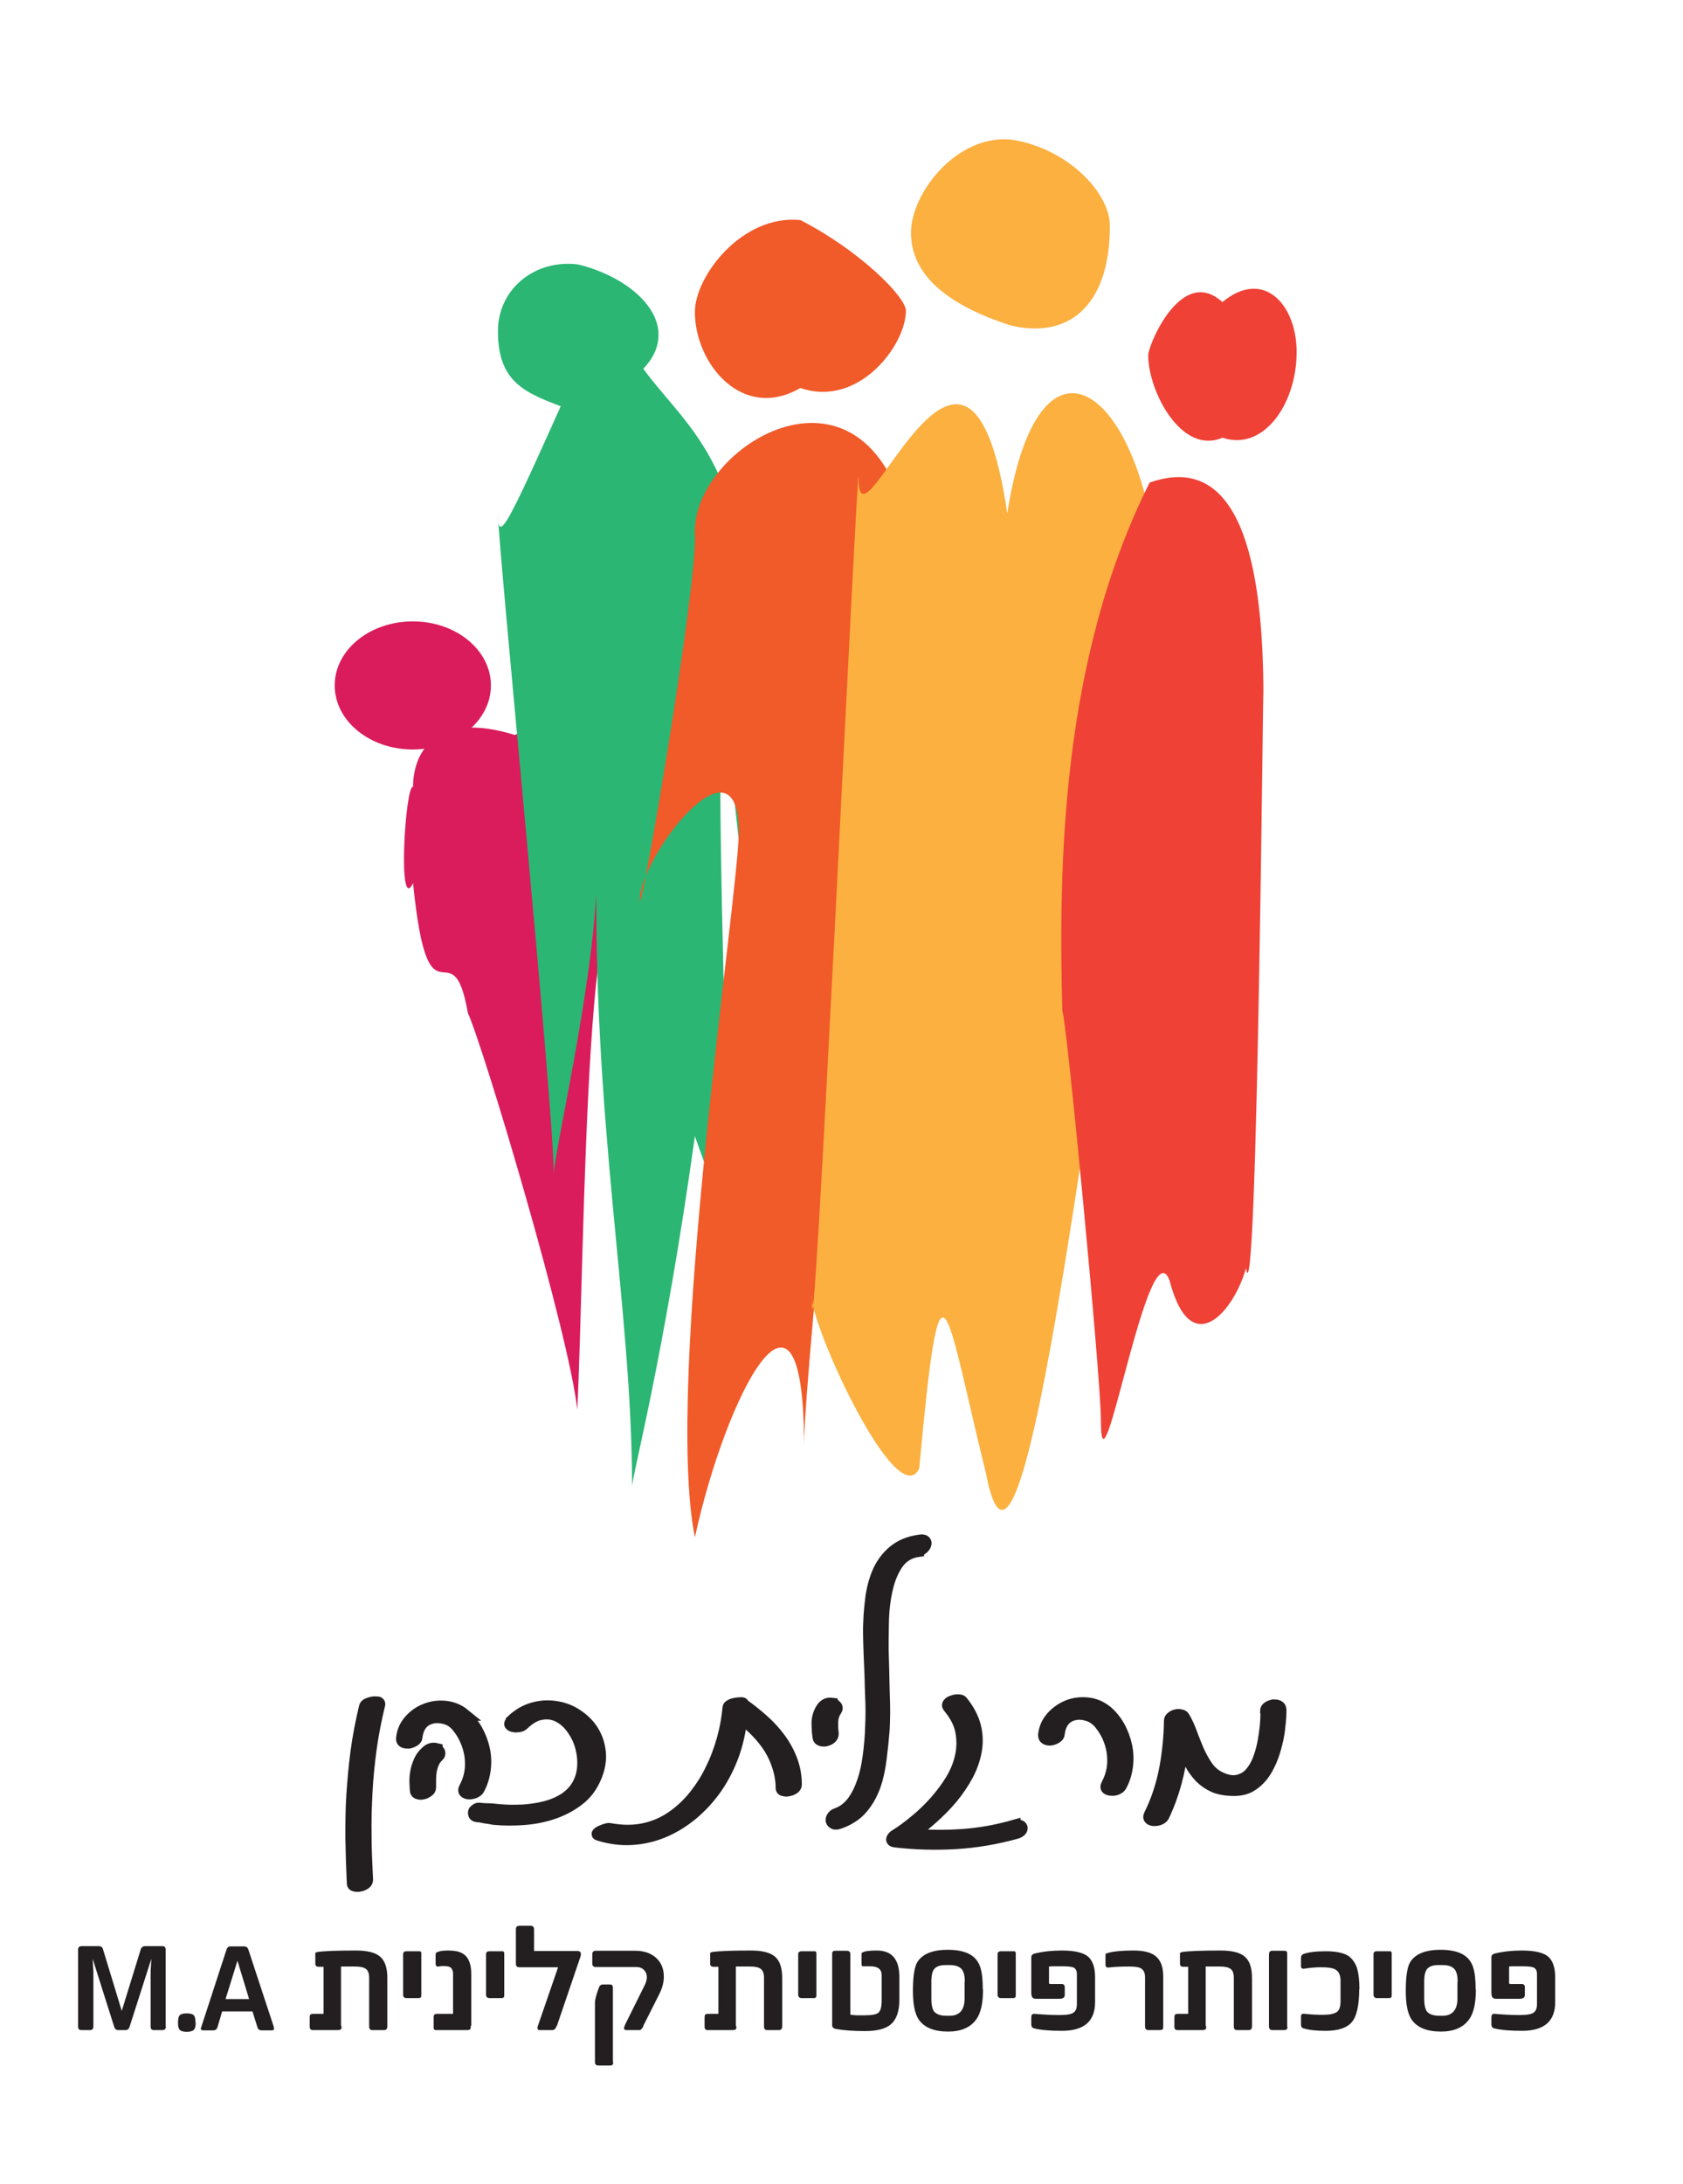
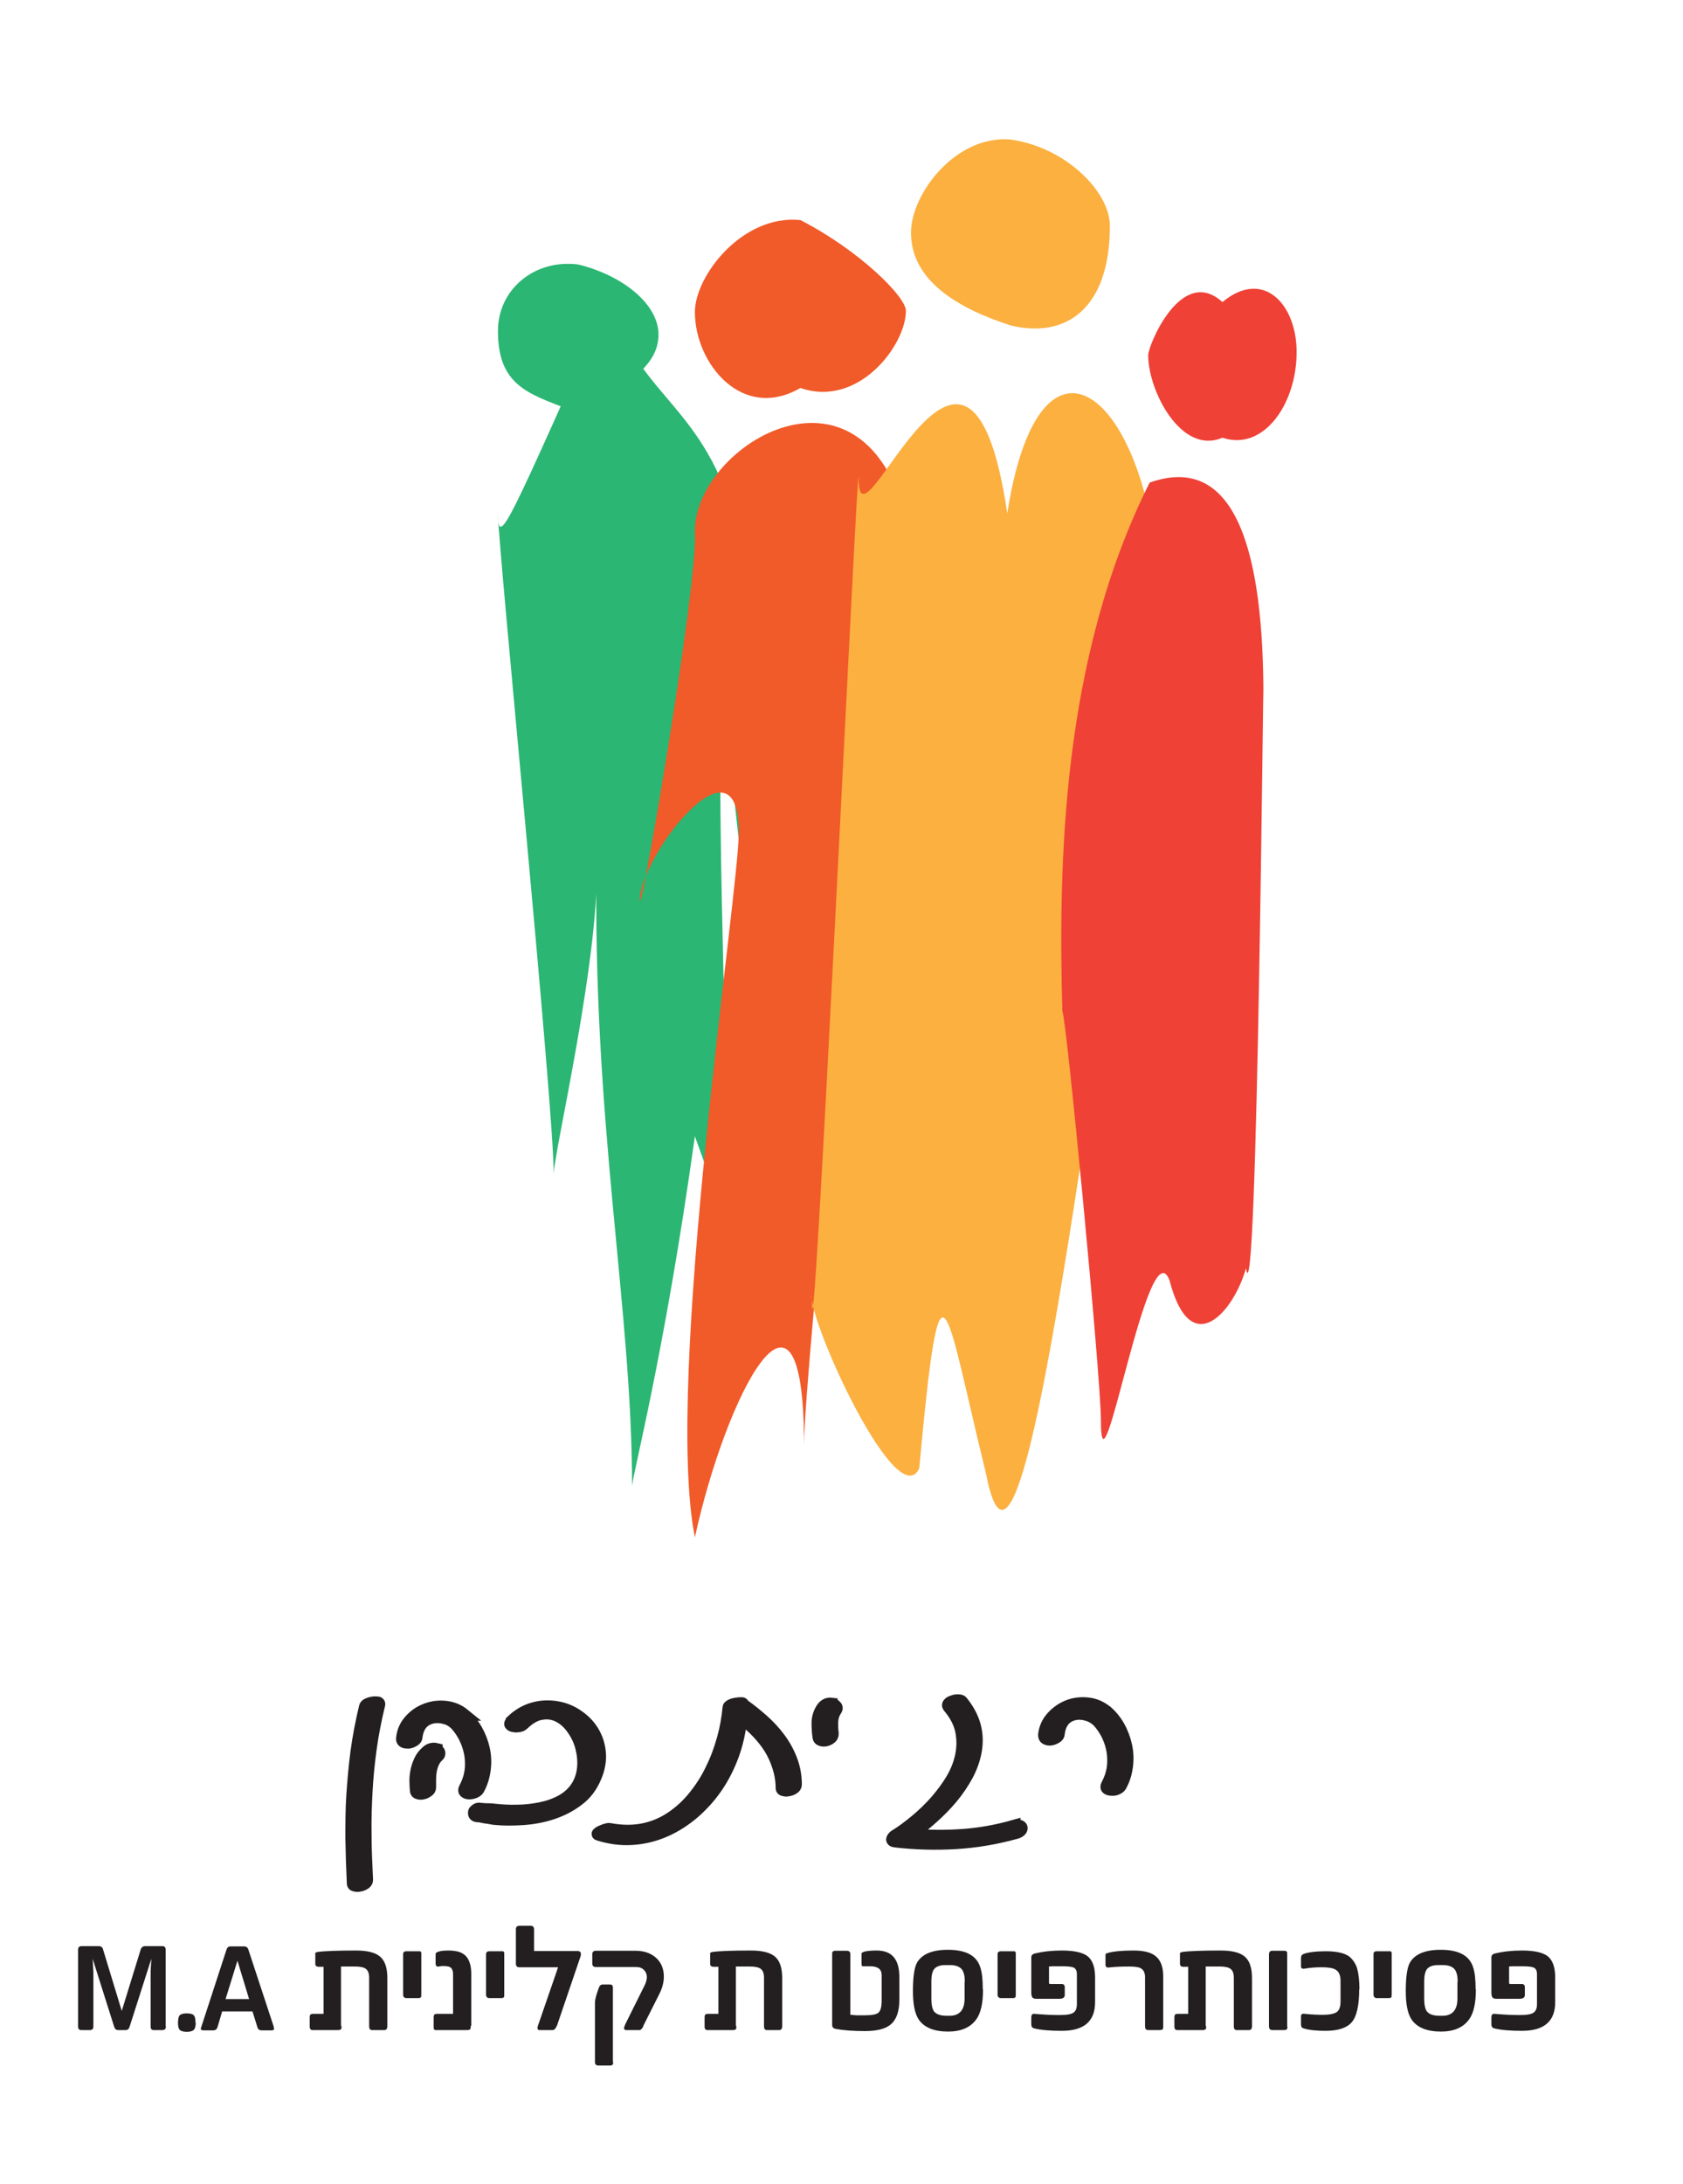
<svg xmlns="http://www.w3.org/2000/svg" id="Layer_1" data-name="Layer 1" viewBox="0 0 69.39 90">
  <defs>
    <style> .cls-1 { stroke: #231f20; stroke-miterlimit: 10; stroke-width: .5px; } .cls-1, .cls-2 { fill: #231f20; } .cls-3 { fill: #2bb673; } .cls-3, .cls-2, .cls-4, .cls-5, .cls-6, .cls-7 { stroke-width: 0px; } .cls-4 { fill: #da1c5c; } .cls-5 { fill: #fbb040; } .cls-6 { fill: #ef4136; } .cls-7 { fill: #f15a29; } </style>
  </defs>
  <g>
-     <path class="cls-4" d="M17.03,32.43c-.32-.11-.65,5.3,0,3.97.64,6.34,1.61,1.63,2.26,5.35.64,1.39,4.19,13.26,4.51,16.35.32-6.13.32-27.4,2.58-18.77,2.26-3.12,2.9-4.18,1.61-2.65-1.29-5.81-3.55-7.59-6.77-6.39-3.22-1-4.19.67-4.19,2.15" />
    <path class="cls-3" d="M20.53,21.16c0,1.33,2.3,24.37,2.3,27.24,0-.91,1.97-9.14,1.77-13.22-.2,11.06,1.46,18.63,1.46,26.09,0-.45,1.31-5.27,2.59-14.44,1.28,3.59.96,2.44,1.28,4.47.32-2.17-.65-22.87,0-21.76.64,6.57.87,7.56,1.72,15.97.86-13.31.21-16.89-1.08-23.07-1.29-5.84-4.15-5.78-5.48-10.09-4.03,8.96-4.56,10.38-4.56,8.8" />
    <path class="cls-7" d="M33.15,59.58c0-3.04,2.58-27.7,2.58-26.01,0-3.45,1.61,8.07,1.61,13.54,0-2.62.84-23.44,0-25.85-1.94-7.1-8.81-2.8-8.69.72.12,2.13-2.27,16.06-2.27,15.11,0-1.79,4.08-7.07,4.08-2.79,0,2.51-3.09,22.65-1.81,29.06,1.28-5.87,4.5-12.13,4.5-3.79" />
    <path class="cls-7" d="M28.65,12.86c0,2.12,1.95,4.52,4.35,3.13,2.4.83,4.35-1.77,4.35-3.18,0-.59-1.95-2.51-4.35-3.74-2.4-.24-4.35,2.31-4.35,3.79" />
    <path class="cls-3" d="M20.53,13.65c0,2.42,1.48,2.62,3.31,3.38,1.83-1.09,3.31-1.87,3.31-3.24,0-1.26-1.48-2.44-3.31-2.89-1.83-.23-3.31,1.05-3.31,2.74" />
-     <path class="cls-4" d="M13.8,28.25c0,1.46,1.44,2.64,3.22,2.64s3.22-1.18,3.22-2.64-1.44-2.64-3.22-2.64-3.22,1.18-3.22,2.64" />
    <path class="cls-5" d="M33.47,53.41c0,5.78,1.93-35.92,1.93-33.69,0,3.57,4.51-9.58,6.13,1.44,1.61-10.37,7.8-3.01,5.99,8.75-1.8,6.74-5.16,39.69-6.87,30.81-1.71-6.93-1.85-9.97-2.75-.2-.9,1.89-4.44-5.79-4.44-7.11" />
    <path class="cls-5" d="M37.56,9.59c0,1.93,1.84,3.09,4.1,3.82,2.27.56,4.1-.67,4.1-4.1,0-1.42-1.84-3.25-4.1-3.56-2.26-.19-4.1,2.24-4.1,3.84" />
    <path class="cls-6" d="M52.09,28.68c0-2.74-.24,26.39-.72,23.59-.48,1.75-2.27,3.9-3.15.5-.88-2.32-2.83,9.62-2.83,5.76,0-1.77-1.43-16.67-1.59-16.86-.16-6.03-.05-14.5,3.6-21.78,3.65-1.29,4.69,3.11,4.69,8.79" />
    <path class="cls-6" d="M47.34,14.64c0,1.48,1.37,4.13,3.06,3.4,1.69.57,3.06-1.38,3.06-3.53,0-1.97-1.37-3.46-3.06-2.06-1.69-1.54-3.06,1.78-3.06,2.19" />
  </g>
  <g>
    <path class="cls-1" d="M15.13,77.49c0,.05-.03.1-.09.14-.06.04-.13.07-.2.08-.08.02-.14.02-.2,0-.06,0-.09-.04-.09-.08-.03-.64-.05-1.27-.06-1.87,0-.6,0-1.2.04-1.78s.09-1.18.17-1.78.2-1.22.35-1.85c.01-.05.05-.09.12-.12.07-.03.14-.05.21-.06s.14,0,.19,0,.08.05.06.09c-.15.62-.27,1.23-.35,1.82-.08.59-.14,1.18-.17,1.76-.03.58-.05,1.17-.04,1.77,0,.59.03,1.21.06,1.85Z" />
    <path class="cls-1" d="M19.11,70.67c.22.18.4.39.54.64.14.25.24.51.3.79.06.28.07.56.03.85-.04.29-.12.55-.26.8-.03.05-.09.09-.16.12-.08.03-.15.04-.22.04-.07,0-.13-.02-.17-.06-.04-.03-.04-.09,0-.16.17-.32.26-.66.25-1.02,0-.36-.09-.7-.24-1.02-.08-.17-.18-.33-.31-.49-.13-.16-.28-.27-.46-.33-.32-.1-.59-.08-.83.05-.23.13-.37.37-.41.71,0,.06-.04.11-.11.15s-.14.07-.21.08c-.08,0-.14,0-.2-.03-.06-.03-.08-.08-.07-.15.03-.29.14-.53.33-.74s.41-.36.66-.45c.26-.1.52-.13.81-.1.28.03.54.14.76.32ZM18,72.13c.06.02.1.05.11.1s0,.1-.05.14c-.09.08-.15.17-.2.28s-.08.22-.1.33c-.02.11-.03.23-.03.35v.34c0,.06-.03.11-.09.15-.06.04-.12.08-.19.09-.07.02-.14.02-.2,0-.06-.01-.1-.05-.1-.11-.01-.13-.02-.27-.02-.42,0-.15.02-.29.05-.43.03-.14.08-.27.14-.4.06-.13.15-.24.26-.34.12-.12.26-.16.42-.12Z" />
    <path class="cls-1" d="M21.1,70.93c.27-.26.57-.43.89-.52.32-.09.64-.1.95-.05.31.05.6.16.86.34.27.18.48.39.64.65.16.26.26.55.29.88s-.03.68-.19,1.04c-.16.37-.39.68-.7.91-.31.24-.66.42-1.04.55-.39.13-.79.21-1.22.24-.43.03-.83.03-1.22-.01-.16-.03-.28-.05-.37-.06-.09-.02-.16-.03-.2-.04-.05,0-.08-.01-.09-.01-.02,0-.03,0-.04,0-.06-.01-.1-.04-.11-.08-.01-.04-.01-.07,0-.1s.05-.06.09-.09c.04-.03.09-.04.14-.03.11.01.2.02.29.02s.2,0,.33.02c.29.03.59.05.92.04.33,0,.64-.04.95-.1.31-.06.6-.16.86-.3s.48-.33.64-.57c.15-.23.24-.49.27-.78s0-.57-.07-.85-.19-.53-.35-.76c-.16-.23-.34-.4-.56-.52-.22-.12-.45-.16-.71-.12-.26.03-.52.18-.78.43-.04.04-.1.07-.17.08-.08.01-.15.02-.21,0-.07,0-.11-.03-.14-.06-.03-.03-.01-.07.05-.13Z" />
    <path class="cls-1" d="M30.63,70.25c.29.2.56.42.82.65.26.23.49.48.69.75.2.27.36.56.48.87.12.31.19.65.19,1.03,0,.06-.03.11-.09.15-.06.04-.13.07-.2.08-.08.02-.14.02-.2,0-.06,0-.09-.04-.09-.08,0-.31-.05-.6-.14-.88s-.2-.53-.35-.77c-.15-.24-.33-.46-.53-.67s-.42-.4-.65-.58c-.05.53-.16,1.03-.33,1.51-.18.49-.4.93-.68,1.34-.28.41-.6.76-.97,1.08-.37.31-.76.56-1.18.74s-.86.29-1.33.32c-.46.03-.93-.03-1.4-.18-.04-.01-.04-.03,0-.06.03-.03.08-.05.14-.08.06-.03.13-.05.2-.07s.12-.02.15-.01c.5.09.96.09,1.39,0s.81-.26,1.16-.5c.35-.24.66-.53.93-.87s.51-.71.7-1.12c.2-.4.35-.82.47-1.25.12-.43.19-.85.23-1.27,0-.04.04-.07.1-.1.06-.03.13-.05.2-.06.07-.01.14-.02.2-.02s.09,0,.09.03h0s0,.01,0,.02Z" />
    <path class="cls-1" d="M34.29,70.23c.05,0,.11.03.16.08.05.04.06.1.02.16-.1.15-.15.3-.16.47-.01.17,0,.34.02.51,0,.07-.02.12-.07.17-.06.05-.12.08-.19.1-.07.02-.14.02-.21,0s-.1-.06-.11-.12c-.03-.21-.04-.41-.04-.62.01-.21.07-.4.19-.58.1-.14.23-.2.39-.18Z" />
-     <path class="cls-1" d="M37.85,63.92c-.35.05-.63.22-.83.49-.2.28-.35.62-.45,1.04-.1.42-.16.89-.17,1.4s-.02,1.04,0,1.56.02,1.04.04,1.54c.02.5.01.95-.01,1.34-.03.39-.07.77-.12,1.17s-.12.76-.24,1.11c-.12.34-.29.66-.52.93-.23.28-.55.49-.95.63-.09.03-.17.04-.22.01s-.08-.06-.09-.1c0-.05,0-.1.04-.15.03-.05.09-.1.18-.13.26-.09.47-.26.65-.49.17-.23.31-.51.42-.83.11-.32.19-.67.24-1.07.05-.39.09-.79.1-1.21.02-.42.02-.83,0-1.25s-.02-.82-.04-1.2c-.02-.38-.03-.72-.04-1.04-.01-.32-.01-.58,0-.78.01-.38.05-.76.1-1.13.06-.38.16-.72.3-1.03.15-.31.35-.58.62-.8.27-.22.61-.37,1.05-.43.1-.02.17-.01.21.02.04.04.05.08.03.13-.01.05-.05.1-.1.15s-.12.08-.2.09Z" />
    <path class="cls-1" d="M41.82,75.26c.09-.03.16-.03.21-.01s.08.04.09.08c0,.03,0,.07-.04.11s-.1.08-.18.1c-.83.23-1.66.37-2.48.42-.82.05-1.67.03-2.52-.07-.09-.01-.13-.05-.11-.1.02-.05.06-.1.11-.13.28-.17.56-.38.85-.62s.56-.5.82-.79c.25-.29.48-.59.67-.91s.32-.65.39-.99c.07-.34.07-.68,0-1.02-.07-.34-.25-.67-.52-.99-.03-.04-.03-.08,0-.12s.09-.08.17-.1c.07-.03.14-.04.21-.04s.13.01.16.04c.27.33.45.67.54,1.01.09.34.1.68.04,1.03-.06.34-.18.68-.35,1-.18.33-.39.64-.63.93-.25.3-.52.57-.81.83-.29.26-.58.49-.87.69.72.07,1.44.07,2.14.02.7-.05,1.41-.18,2.11-.38Z" />
    <path class="cls-1" d="M45.59,70.51c.22.18.4.4.54.65.14.25.24.52.3.8.06.28.07.56.03.85-.04.29-.12.55-.26.8-.03.05-.09.09-.16.12s-.15.04-.22.03c-.07,0-.13-.02-.17-.05s-.04-.09,0-.16c.17-.32.26-.66.25-1.02,0-.36-.09-.7-.24-1.02-.08-.16-.18-.32-.31-.48-.13-.16-.29-.27-.46-.33-.32-.11-.59-.09-.83.04-.23.13-.37.37-.41.71,0,.07-.04.12-.11.16s-.14.07-.21.08-.14,0-.2-.03-.08-.08-.08-.15c.03-.29.14-.53.33-.74.19-.21.41-.36.66-.46.26-.1.53-.13.81-.1.28.03.54.14.76.32Z" />
-     <path class="cls-1" d="M52.2,70.52c0-.06.03-.11.09-.15s.13-.06.2-.08c.07,0,.14,0,.21.03.06.03.09.08.09.15,0,.19-.01.41-.04.64-.02.24-.06.48-.12.72s-.13.49-.23.72c-.1.23-.21.44-.35.62s-.31.33-.5.44c-.19.11-.42.16-.67.16-.33,0-.6-.05-.82-.14-.22-.1-.41-.23-.57-.39-.16-.17-.3-.36-.41-.57s-.23-.44-.33-.67c-.06.5-.15.99-.28,1.47-.13.48-.3.94-.51,1.38-.03.05-.08.09-.15.12-.07.03-.15.04-.22.04-.07,0-.13-.02-.17-.05-.04-.03-.05-.09-.01-.16.29-.58.5-1.22.63-1.89.13-.68.19-1.35.2-2,0-.05.03-.09.08-.13s.11-.07.17-.08c.06-.02.13-.02.19,0,.06,0,.11.04.13.08.11.19.21.4.3.65.09.25.19.49.29.73.11.24.23.46.37.66.14.2.32.35.53.45.27.13.51.17.71.13.2-.04.37-.13.51-.27.14-.15.26-.33.35-.55s.16-.46.21-.7c.05-.24.08-.48.11-.72.02-.24.03-.44.03-.61Z" />
    <path class="cls-2" d="M6.84,83.52c0,.1-.05.15-.14.15h-.36c-.09,0-.13-.05-.13-.15v-2.28l.03-.51-.9,2.81c-.03.09-.08.13-.17.13h-.29c-.09,0-.14-.04-.17-.13l-.89-2.81.03.53v2.26c0,.1-.05.15-.14.15h-.36c-.09,0-.13-.05-.13-.15v-3.17c0-.09.05-.14.14-.14h.72c.09,0,.15.05.17.14l.77,2.53.78-2.53c.03-.09.09-.14.18-.14h.72c.09,0,.13.05.13.15v3.16Z" />
    <path class="cls-2" d="M8.07,83.37c0,.14-.03.24-.08.29s-.15.08-.29.08-.24-.03-.29-.08-.07-.15-.07-.29.02-.25.06-.3c.05-.06.15-.09.3-.09s.25.03.29.08c.05.05.07.15.07.31Z" />
    <path class="cls-2" d="M11.28,83.54s.02.06.02.08c0,.04-.04.06-.11.06h-.41c-.09,0-.15-.05-.17-.14l-.2-.64h-1.25l-.19.64c-.03.1-.09.14-.17.14h-.41c-.07,0-.11-.02-.11-.06,0-.02,0-.04.02-.08l1.04-3.19c.03-.09.08-.13.17-.13h.56c.08,0,.14.04.17.13l1.05,3.19ZM10.27,82.39l-.48-1.58-.49,1.58h.98Z" />
    <path class="cls-2" d="M14.08,83.5c0,.07,0,.12-.03.14-.02.02-.07.03-.14.03h-1.02c-.08,0-.12-.05-.12-.14v-.38c0-.06.01-.1.03-.12.02-.02.06-.03.1-.03h.44v-1.94h-.2c-.09,0-.14-.04-.14-.12v-.32s0-.06,0-.08c0-.02,0-.03,0-.04,0-.01.02-.02.03-.03s.04-.01.06-.02c.29-.04.82-.06,1.59-.06.46,0,.79.08.99.25.2.17.3.46.3.88v1.99c0,.1-.04.16-.13.16h-.49c-.09,0-.13-.05-.13-.16v-1.99c0-.18-.04-.3-.13-.37-.09-.07-.24-.1-.44-.1h-.59v2.45Z" />
    <path class="cls-2" d="M17.37,82.2c0,.06,0,.1-.02.12-.02.02-.05.03-.11.03h-.48c-.09,0-.14-.05-.14-.14v-1.67c0-.08.05-.12.14-.12h.47s.06,0,.08,0c.02,0,.03.01.04.02,0,0,.01.03.02.04,0,.02,0,.05,0,.08v1.64Z" />
    <path class="cls-2" d="M19.41,83.5c0,.07-.01.12-.03.14-.02.02-.07.03-.14.03h-1.23c-.06,0-.1,0-.11-.03-.02-.02-.02-.06-.02-.11v-.38c0-.06.01-.1.03-.12.02-.02.06-.03.1-.03h.67v-1.61c0-.07,0-.12-.02-.17s-.03-.08-.06-.11c-.03-.03-.07-.05-.11-.06-.05-.01-.11-.02-.18-.02-.06,0-.14,0-.22.02s-.13-.03-.13-.12v-.32c0-.06,0-.09.01-.11.01-.02.04-.04.1-.06.07-.03.22-.05.42-.05.16,0,.3.02.42.05.12.04.21.09.29.17.08.08.13.18.17.3s.06.27.06.45v2.12Z" />
    <path class="cls-2" d="M20.79,82.2c0,.06,0,.1-.02.12-.02.02-.05.03-.11.03h-.48c-.09,0-.14-.05-.14-.14v-1.67c0-.08.05-.12.14-.12h.47s.06,0,.08,0c.02,0,.03.01.04.02,0,0,.01.03.02.04,0,.02,0,.05,0,.08v1.64Z" />
    <path class="cls-2" d="M22.95,83.5c-.04.11-.1.17-.17.17h-.54c-.05,0-.08-.03-.08-.09,0-.03.01-.08.04-.15l.81-2.35h-1.6c-.09,0-.14-.05-.14-.14v-1.43c0-.09.05-.14.15-.14h.47c.08,0,.13.05.13.16v.88h1.78c.1,0,.15.04.15.12,0,.03,0,.07-.02.12l-.97,2.85Z" />
    <path class="cls-2" d="M26.53,83.5c-.05.11-.11.17-.16.17h-.56c-.05,0-.08-.03-.08-.08,0-.04.02-.09.05-.16l.82-1.65c.04-.1.07-.2.07-.29,0-.12-.04-.22-.12-.3-.08-.08-.18-.12-.32-.12h-1.67c-.09,0-.14-.05-.14-.14v-.39c0-.09.05-.14.14-.14h1.64c.36,0,.64.1.86.3.21.2.31.45.31.77,0,.22-.06.46-.18.7l-.67,1.33ZM25.28,84.98c0,.06,0,.1-.03.12-.02.02-.05.03-.11.03h-.47c-.09,0-.14-.05-.14-.14v-2.45c0-.13.06-.35.17-.64.03-.07.08-.11.15-.11h.3c.08,0,.12.04.12.13v3.07Z" />
    <path class="cls-2" d="M30.36,83.5c0,.07,0,.12-.03.14-.02.02-.07.03-.14.03h-1.02c-.08,0-.12-.05-.12-.14v-.38c0-.06.01-.1.03-.12.02-.02.06-.03.1-.03h.44v-1.94h-.2c-.09,0-.14-.04-.14-.12v-.32s0-.06,0-.08c0-.02,0-.03,0-.04,0-.01.02-.02.03-.03s.04-.01.06-.02c.29-.04.82-.06,1.59-.06.46,0,.79.08.99.25.2.17.3.46.3.88v1.99c0,.1-.04.16-.13.16h-.49c-.09,0-.13-.05-.13-.16v-1.99c0-.18-.04-.3-.13-.37-.09-.07-.24-.1-.44-.1h-.59v2.45Z" />
-     <path class="cls-2" d="M33.66,82.2c0,.06,0,.1-.02.12-.02.02-.05.03-.11.03h-.48c-.09,0-.14-.05-.14-.14v-1.67c0-.08.05-.12.14-.12h.47s.06,0,.08,0c.02,0,.03.01.04.02,0,0,.01.03.02.04,0,.02,0,.05,0,.08v1.64Z" />
    <path class="cls-2" d="M37.08,82.43c0,.47-.12.81-.36,1.01-.21.18-.57.27-1.06.27s-.88-.03-1.21-.09c-.09-.02-.14-.07-.14-.15v-2.93c0-.06,0-.09.03-.11.02-.02.06-.03.11-.03h.46c.1,0,.15.05.15.14v2.5c.08,0,.17.02.27.02.1,0,.22,0,.35,0,.28,0,.46-.04.54-.11.09-.08.13-.24.13-.5v-1.05c0-.24-.16-.36-.47-.36-.02,0-.04,0-.06,0-.04,0-.1,0-.19,0-.05,0-.08,0-.09-.01-.01-.01-.02-.05-.02-.1v-.34s0-.05,0-.06c0-.02,0-.03.01-.04,0,0,.02-.02.03-.02.01,0,.04-.02.06-.03.11-.03.28-.05.53-.05.62,0,.93.36.93,1.09v.93Z" />
    <path class="cls-2" d="M40.53,81.99c0,.57-.09.98-.28,1.24-.24.33-.62.5-1.16.5h0c-.57,0-.97-.16-1.2-.48-.17-.24-.25-.64-.25-1.19,0-.59.06-.99.18-1.19.21-.34.63-.51,1.26-.51h0c.75,0,1.19.24,1.34.73.07.21.1.51.1.9ZM39.78,81.68c0-.23-.04-.4-.12-.51-.1-.12-.26-.18-.5-.18h-.18c-.23,0-.38.06-.47.17-.07.1-.11.26-.11.5v.72c0,.25.04.42.11.52.1.12.27.18.52.18h.12c.41,0,.62-.24.62-.71v-.69Z" />
    <path class="cls-2" d="M41.88,82.2c0,.06,0,.1-.02.12-.02.02-.05.03-.11.03h-.48c-.09,0-.14-.05-.14-.14v-1.67c0-.08.05-.12.14-.12h.47s.06,0,.08,0c.02,0,.03.01.04.02,0,0,.01.03.02.04,0,.02,0,.05,0,.08v1.64Z" />
    <path class="cls-2" d="M45.15,82.52c0,.79-.46,1.18-1.37,1.18-.48,0-.85-.03-1.14-.1-.08-.02-.12-.07-.12-.18v-.27c0-.11.04-.16.13-.15.36.03.7.05,1.03.05.29,0,.48-.03.58-.1s.14-.19.14-.35v-1.24c0-.14-.05-.23-.14-.27-.07-.03-.22-.05-.45-.05-.13,0-.25,0-.34,0-.09,0-.16,0-.22.01v.7s.03.02.08.02h.45c.08,0,.12.05.12.14v.31c0,.11-.08.16-.23.16h-.86c-.11,0-.18,0-.21-.03-.06-.03-.08-.11-.08-.23v-1.45c0-.08.05-.14.16-.16.33-.08.7-.12,1.1-.12.57,0,.95.1,1.13.3.16.17.24.44.24.81v1.03Z" />
    <path class="cls-2" d="M47.96,83.52c0,.07-.01.12-.04.13s-.06.02-.11.02h-.46c-.1,0-.14-.05-.14-.16v-2.02c0-.2-.07-.32-.2-.38-.08-.04-.24-.06-.47-.06-.29,0-.57.01-.83.04-.09.01-.13-.03-.13-.12v-.33s0-.05,0-.07,0-.03.01-.04c0-.01.02-.02.03-.02.01,0,.03-.01.06-.02.2-.06.55-.1,1.05-.1.41,0,.7.07.89.21.23.17.34.46.34.85v2.06Z" />
    <path class="cls-2" d="M49.73,83.5c0,.07,0,.12-.03.14-.02.02-.07.03-.14.03h-1.02c-.08,0-.12-.05-.12-.14v-.38c0-.06.01-.1.03-.12.02-.02.06-.03.1-.03h.44v-1.94h-.2c-.09,0-.14-.04-.14-.12v-.32s0-.06,0-.08c0-.02,0-.03,0-.04,0-.01.02-.02.03-.03.02,0,.04-.01.06-.02.29-.04.82-.06,1.59-.06.46,0,.79.08.99.25.2.17.3.46.3.88v1.99c0,.1-.04.16-.13.16h-.49c-.09,0-.13-.05-.13-.16v-1.99c0-.18-.04-.3-.13-.37-.09-.07-.24-.1-.44-.1h-.59v2.45Z" />
    <path class="cls-2" d="M53.08,83.52c0,.07-.01.12-.04.13s-.06.02-.11.02h-.47c-.09,0-.14-.05-.14-.16v-2.95c0-.11.04-.16.14-.16h.47c.06,0,.1.01.12.03.02.02.02.06.02.13v2.95Z" />
    <path class="cls-2" d="M56.04,81.98c0,.69-.11,1.15-.32,1.38-.21.23-.57.34-1.07.34-.37,0-.67-.03-.9-.1-.08-.02-.11-.08-.11-.16v-.34c0-.08.05-.12.16-.1.28.03.52.04.74.04.27,0,.46-.04.57-.11.11-.08.16-.22.16-.44v-.85c0-.23-.07-.38-.2-.46-.11-.07-.31-.1-.59-.1-.25,0-.48.02-.71.06-.08.01-.13-.02-.13-.1v-.34c0-.09.04-.14.11-.17.2-.07.5-.11.91-.11.44,0,.76.07.96.21.15.12.26.28.33.48.06.21.1.5.1.89Z" />
    <path class="cls-2" d="M57.38,82.2c0,.06,0,.1-.02.12-.02.02-.05.03-.11.03h-.48c-.09,0-.14-.05-.14-.14v-1.67c0-.08.04-.12.14-.12h.47s.06,0,.08,0c.02,0,.03.01.04.02s.01.03.02.04c0,.02,0,.05,0,.08v1.64Z" />
    <path class="cls-2" d="M60.85,81.99c0,.57-.09.98-.28,1.24-.24.33-.62.5-1.16.5h0c-.57,0-.97-.16-1.2-.48-.17-.24-.25-.64-.25-1.19,0-.59.06-.99.18-1.19.21-.34.63-.51,1.26-.51h0c.75,0,1.19.24,1.34.73.07.21.1.51.1.9ZM60.1,81.68c0-.23-.04-.4-.12-.51-.1-.12-.26-.18-.5-.18h-.18c-.23,0-.38.06-.47.17-.07.1-.11.26-.11.5v.72c0,.25.04.42.11.52.1.12.27.18.52.18h.12c.41,0,.62-.24.62-.71v-.69Z" />
    <path class="cls-2" d="M64.12,82.52c0,.79-.46,1.18-1.37,1.18-.47,0-.85-.03-1.14-.1-.08-.02-.12-.07-.12-.18v-.27c0-.11.04-.16.13-.15.36.03.7.05,1.03.05.29,0,.48-.03.58-.1s.14-.19.14-.35v-1.24c0-.14-.05-.23-.14-.27-.07-.03-.22-.05-.45-.05-.13,0-.25,0-.34,0-.09,0-.16,0-.22.01v.7s.03.02.08.02h.45c.08,0,.12.05.12.14v.31c0,.11-.08.16-.23.16h-.86c-.11,0-.18,0-.21-.03-.06-.03-.08-.11-.08-.23v-1.45c0-.08.05-.14.16-.16.33-.08.7-.12,1.1-.12.57,0,.95.1,1.13.3.16.17.24.44.24.81v1.03Z" />
  </g>
</svg>